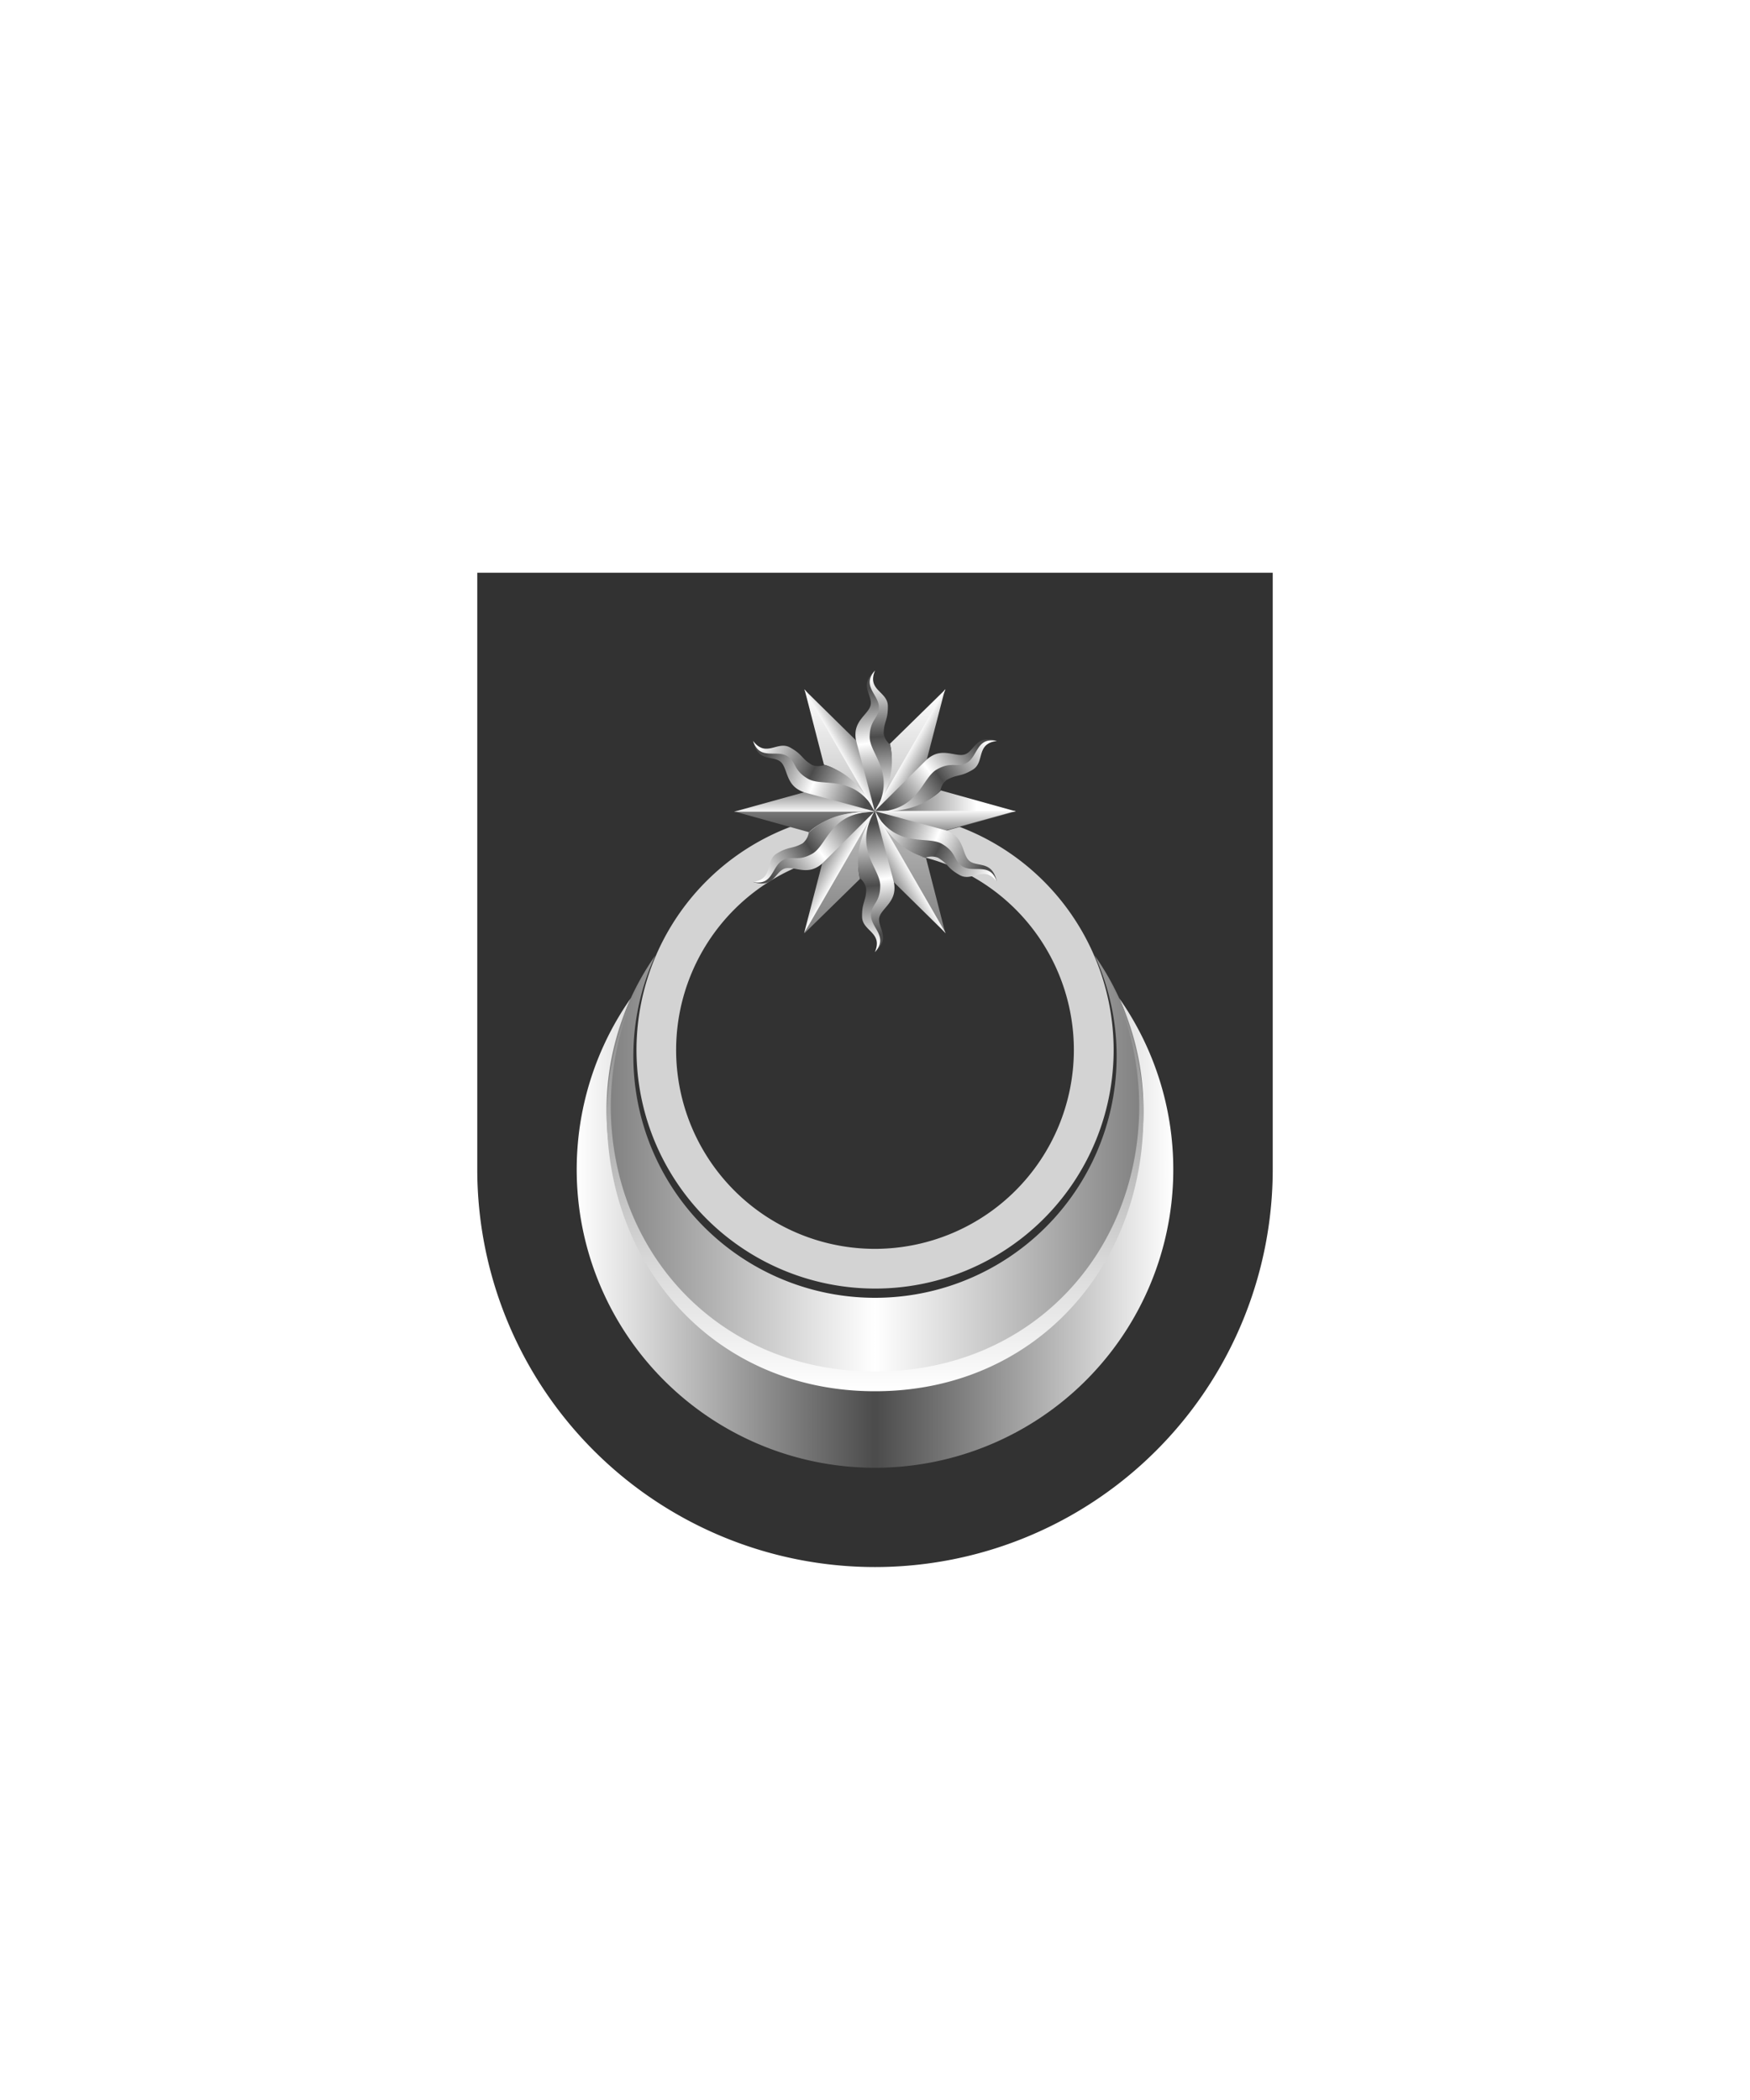
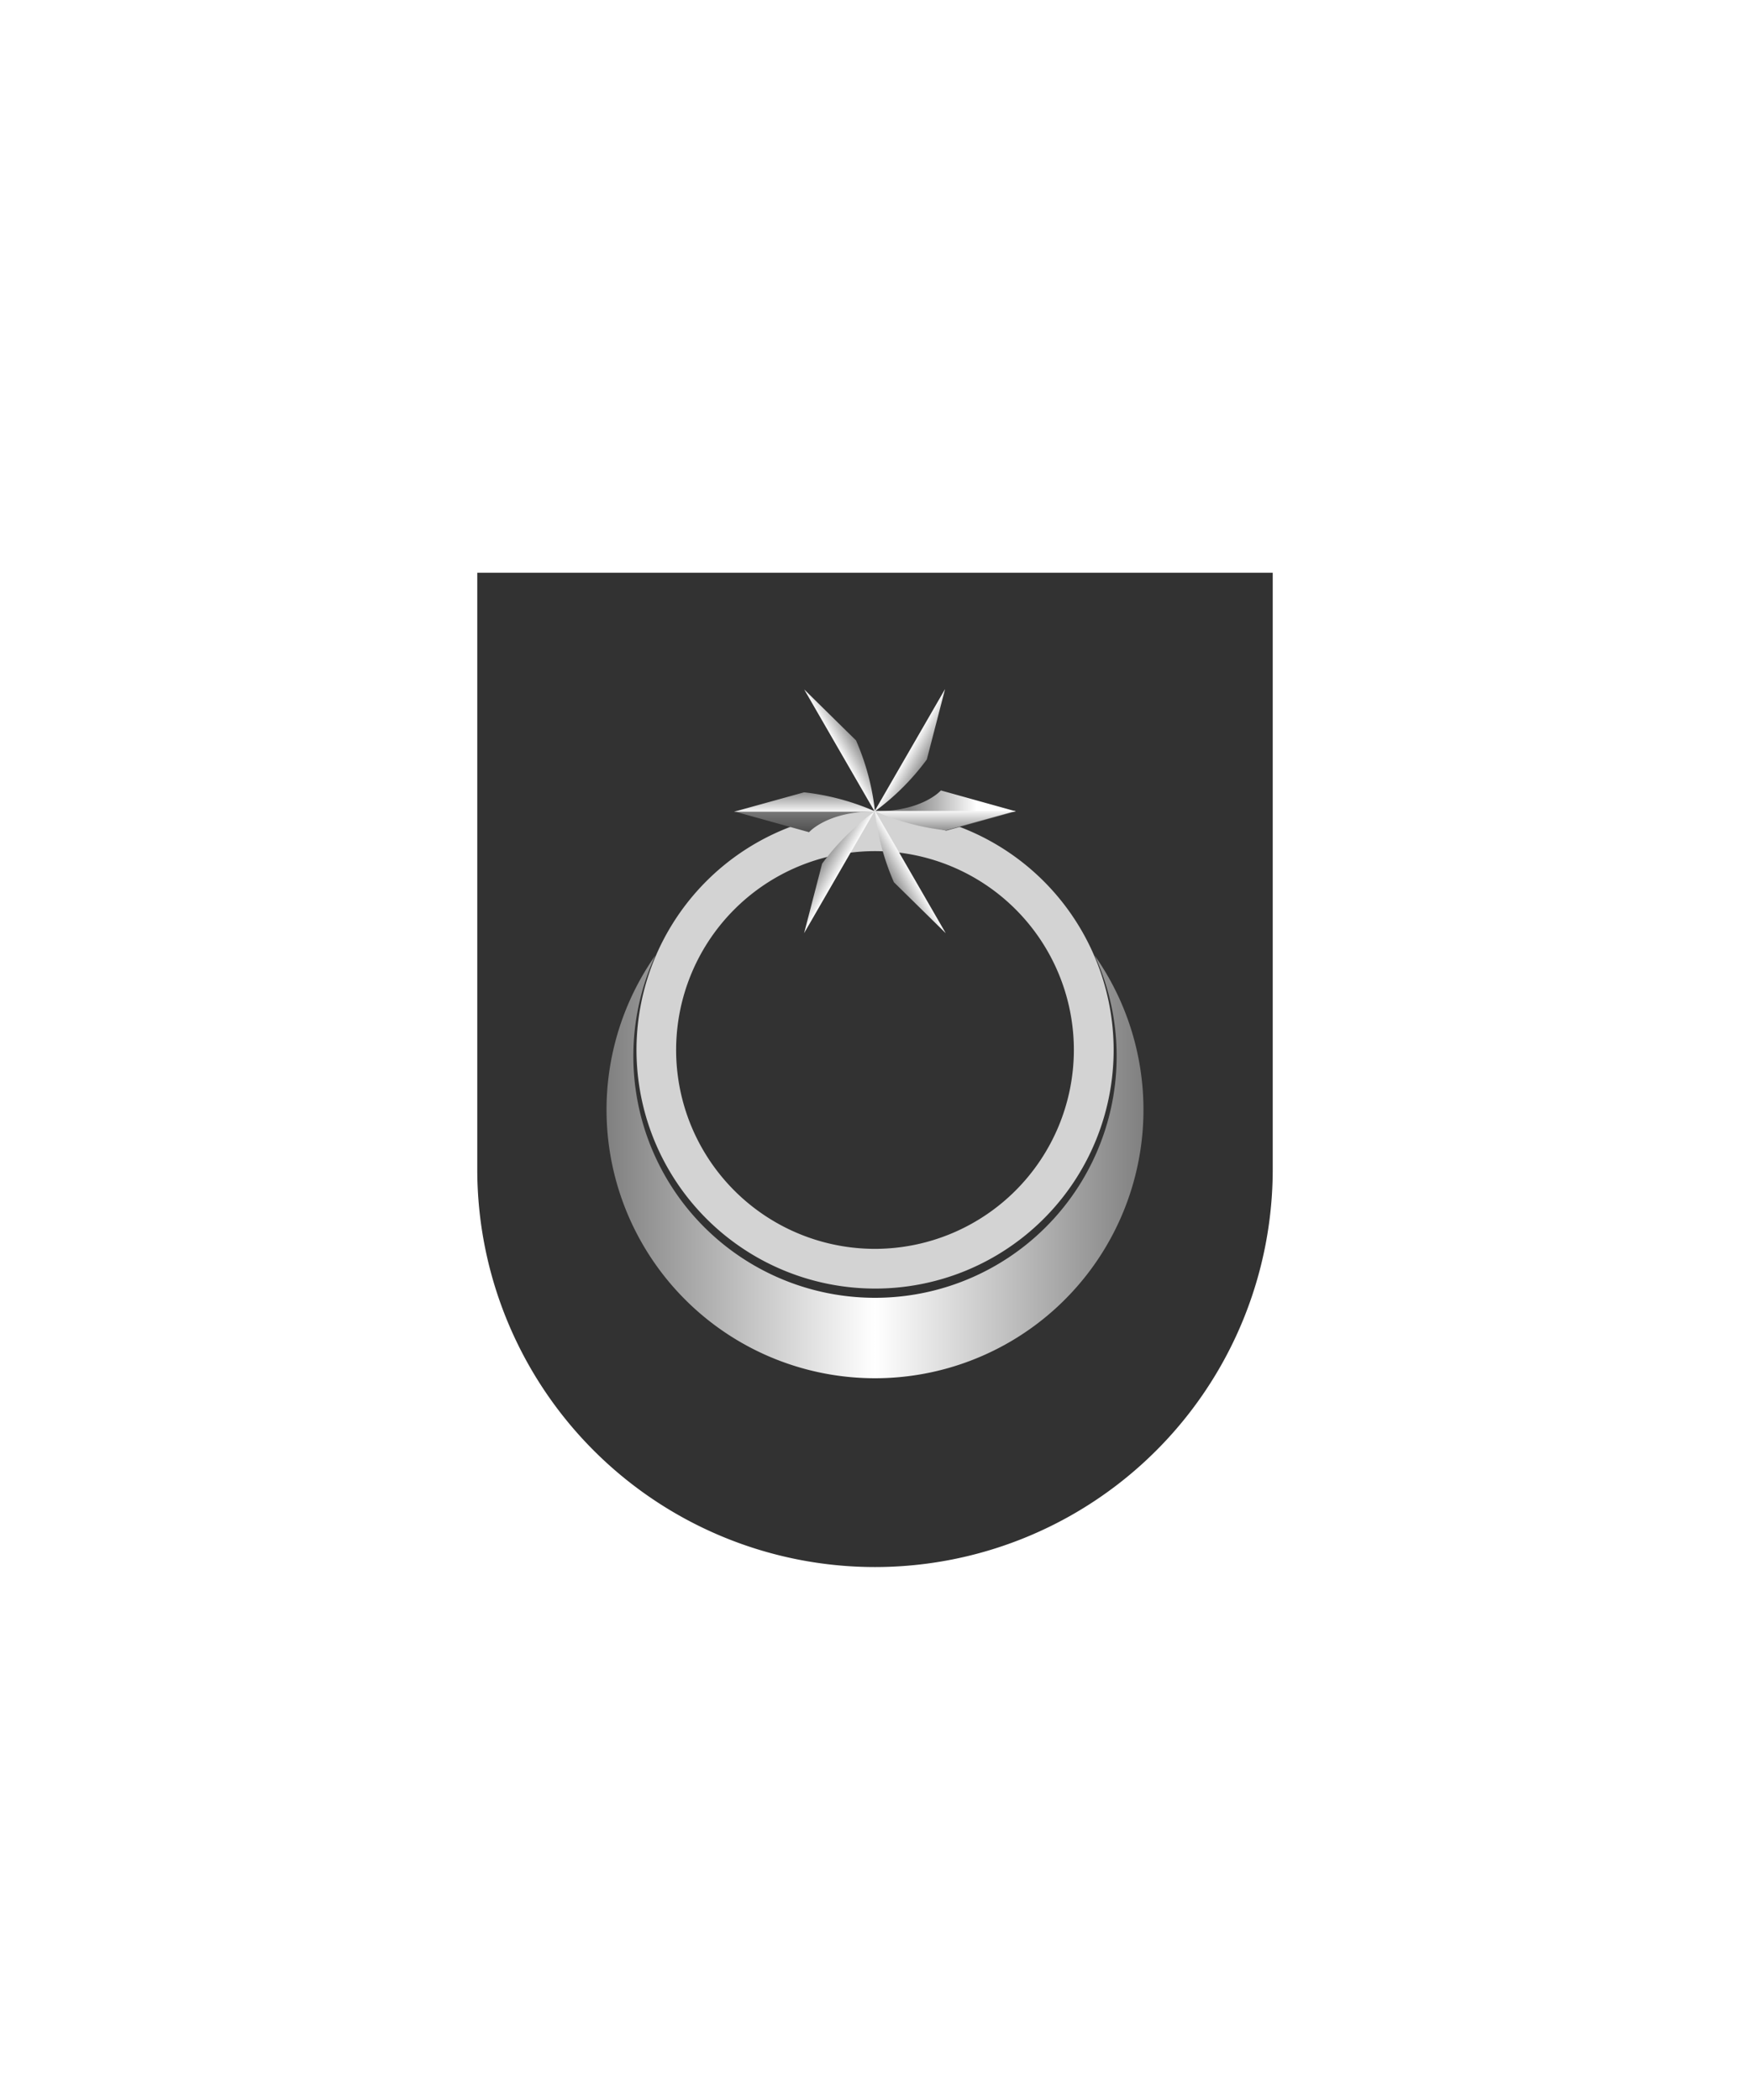
<svg xmlns="http://www.w3.org/2000/svg" xmlns:xlink="http://www.w3.org/1999/xlink" viewBox="0 0 220 264">
  <path d="M60 72v75a50 50 0 0 0 50 50 50 50 0 0 0 50-50V72Z" fill="#323232" />
  <path d="M140 132a29.995 29.995 0 0 1-18.519 27.716 30.002 30.002 0 0 1-28.148-52.66 29.997 29.997 0 0 1 44.383 13.464A29.987 29.987 0 0 1 140 132Zm-5 0a24.998 24.998 0 0 0-29.877-24.52 25.004 25.004 0 0 0-19.643 19.643A25 25 0 0 0 110 157a25.028 25.028 0 0 0 25-25Z" fill="#d3d3d3" />
  <defs>
    <linearGradient gradientTransform="matrix(1, 0, 0, -1, 0, 16394.73)" gradientUnits="userSpaceOnUse" id="h95-a" x1="10.73" x2="10.73" y1="16383.81" y2="16388.96">
      <stop offset="0" stop-color="#fff" />
      <stop offset="1" stop-color="#4b4b4b" />
    </linearGradient>
    <linearGradient gradientTransform="matrix(1, 0, 0, -1, 0, 16394.73)" gradientUnits="userSpaceOnUse" id="h95-b" x1="4.62" x2="20.09" y1="16391.86" y2="16385.5">
      <stop offset="0" stop-color="#4b4b4b" />
      <stop offset="0.49" stop-color="#fff" />
      <stop offset="1" stop-color="#4b4b4b" />
    </linearGradient>
    <linearGradient gradientTransform="matrix(1, 0, 0, -1, 0, 16394.73)" gradientUnits="userSpaceOnUse" id="h95-c" x1="4.04" x2="20.28" y1="16394.14" y2="16386.35">
      <stop offset="0" stop-color="#fff" />
      <stop offset="0.49" stop-color="#4b4b4b" />
      <stop offset="1" stop-color="#fff" />
    </linearGradient>
    <linearGradient gradientTransform="matrix(1, 0, 0, 1, 0, 0)" id="h95-d" x1="17.71" x2="17.71" xlink:href="#h95-a" y1="9.13" y2="20.57" />
    <linearGradient gradientUnits="userSpaceOnUse" id="h95-e" x1="21.98" x2="30.49" y1="16.67" y2="16.67">
      <stop offset="0" stop-color="gray" />
      <stop offset="1" stop-color="#fff" />
    </linearGradient>
    <linearGradient id="h95-f" x1="17.71" x2="17.71" xlink:href="#h95-e" y1="33.06" y2="2.37" />
    <filter id="h95-g" name="shadow">
      <feDropShadow dx="0" dy="2" stdDeviation="0" />
    </filter>
    <linearGradient gradientTransform="matrix(1, 0, 0, -1, 0, 264)" gradientUnits="userSpaceOnUse" id="h95-h" x1="72.5" x2="147.5" y1="109.02" y2="109.02">
      <stop offset="0" stop-color="#fff" />
      <stop offset="0.5" stop-color="#4b4b4b" />
      <stop offset="1" stop-color="#fff" />
    </linearGradient>
    <linearGradient gradientTransform="matrix(1, 0, 0, -1, 0, 264)" gradientUnits="userSpaceOnUse" id="h95-i" x1="76.25" x2="143.75" y1="117.32" y2="117.32">
      <stop offset="0" stop-color="gray" />
      <stop offset="0.5" stop-color="#fff" />
      <stop offset="1" stop-color="gray" />
    </linearGradient>
    <linearGradient id="h95-j" x1="82.38" x2="82.38" xlink:href="#h95-e" y1="120.12" y2="120.12" />
    <linearGradient id="h95-k" x1="110" x2="110" xlink:href="#h95-e" y1="122.42" y2="174.9" />
    <symbol id="h95-m" viewBox="0 0 21.47 10.73">
      <path d="M21.47,10.73A36.77,36.77,0,0,0,10.61,7.79h0L0,10.73H21.47Z" fill="url(#h95-a)" />
-       <path d="M21.47,10.73c-3.26-5.8-8.51-5.36-13.71-9C6.08.77,4.29,2.58,2.88,0c.65,3.06,2.64,2.28,3.93,3S7.7,6.13,9.68,7.35a4.68,4.68,0,0,0,.93.44Z" fill="url(#h95-b)" />
-       <path d="M8,2.28c1.49.87.91,2.14,3.2,3.46s6.91-.84,10.28,5c-1.84-3.17-3.77-5.85-7.77-7.1a2.67,2.67,0,0,1-1.91,0C10.17,2.65,10.42,2.07,8.49,1S4.85,2.61,2.88,0C3.86,3,6.31,1.32,8,2.28Z" fill="url(#h95-c)" />
    </symbol>
    <symbol id="h95-l" viewBox="0 0 35.43 35.43">
      <path d="M9.43,20.34,0,17.72a109.07,109.07,0,0,1,17.71,0C11.7,17.72,9.43,20.34,9.43,20.34Zm17.24-.19,8.76-2.43H17.71Z" fill="url(#h95-d)" />
      <path d="M26,15.09l9.43,2.63a74,74,0,0,1-17.72,0C23.73,17.72,26,15.09,26,15.09Z" fill="url(#h95-e)" />
-       <path d="M11.3,11.85,8.86,2.37a72.76,72.76,0,0,1,8.85,15.35C14.71,12.5,11.3,11.85,11.3,11.85Zm8.29-2.62,7-6.86a83,83,0,0,1-8.86,15.35C20.72,12.5,19.59,9.23,19.59,9.23Zm4.54,14.35,2.44,9.48a59.19,59.19,0,0,1-8.86-15.34C20.72,22.93,24.13,23.58,24.13,23.58ZM15.84,26.2l-7,6.86a92.44,92.44,0,0,1,8.85-15.34C14.71,22.93,15.84,26.2,15.84,26.2Z" fill="url(#h95-f)" />
      <use height="10.73" transform="translate(0 8.86) scale(0.83)" width="21.47" xlink:href="#h95-m" />
      <use height="10.73" transform="translate(16.53 -2.06) rotate(60) scale(0.83)" width="21.47" xlink:href="#h95-m" />
      <use height="10.73" transform="translate(34.24 6.8) rotate(120) scale(0.83)" width="21.47" xlink:href="#h95-m" />
      <use height="10.73" transform="translate(35.43 26.57) rotate(180) scale(0.83)" width="21.47" xlink:href="#h95-m" />
      <use height="10.73" transform="translate(18.9 37.49) rotate(-120) scale(0.83)" width="21.47" xlink:href="#h95-m" />
      <use height="10.73" transform="matrix(0.41, -0.71, 0.71, 0.41, 1.19, 28.63)" width="21.47" xlink:href="#h95-m" />
    </symbol>
  </defs>
  <g filter="url(#h95-g)">
-     <path d="M140.69,125.47c2,4.27,2.23,9,2.23,13.84a32.92,32.92,0,0,1-65.84,0c0-4.88.27-9.57,2.23-13.84a37.5,37.5,0,1,0,61.38,0Z" fill="url(#h95-h)" />
    <path d="M137.62,120.12a30.38,30.38,0,1,1-55.24,0,33.75,33.75,0,1,0,55.24,0Z" fill="url(#h95-i)" />
    <polygon fill="url(#h95-j)" points="82.38 120.12 82.38 120.12 82.38 120.12 82.38 120.12" />
-     <path d="M139.05,122.43A35.65,35.65,0,0,1,143.22,139c0,18.46-13.57,33.42-33.22,33.42s-33.22-15-33.22-33.42A35.61,35.61,0,0,1,81,122.42a36,36,0,0,0-4.7,17.8C76.26,159.37,90,174.9,110,174.9s33.74-15.53,33.74-34.68A36,36,0,0,0,139.05,122.43Z" fill="url(#h95-k)" />
    <use height="35.43" transform="translate(92.28 84.28)" width="35.43" xlink:href="#h95-l" />
  </g>
</svg>